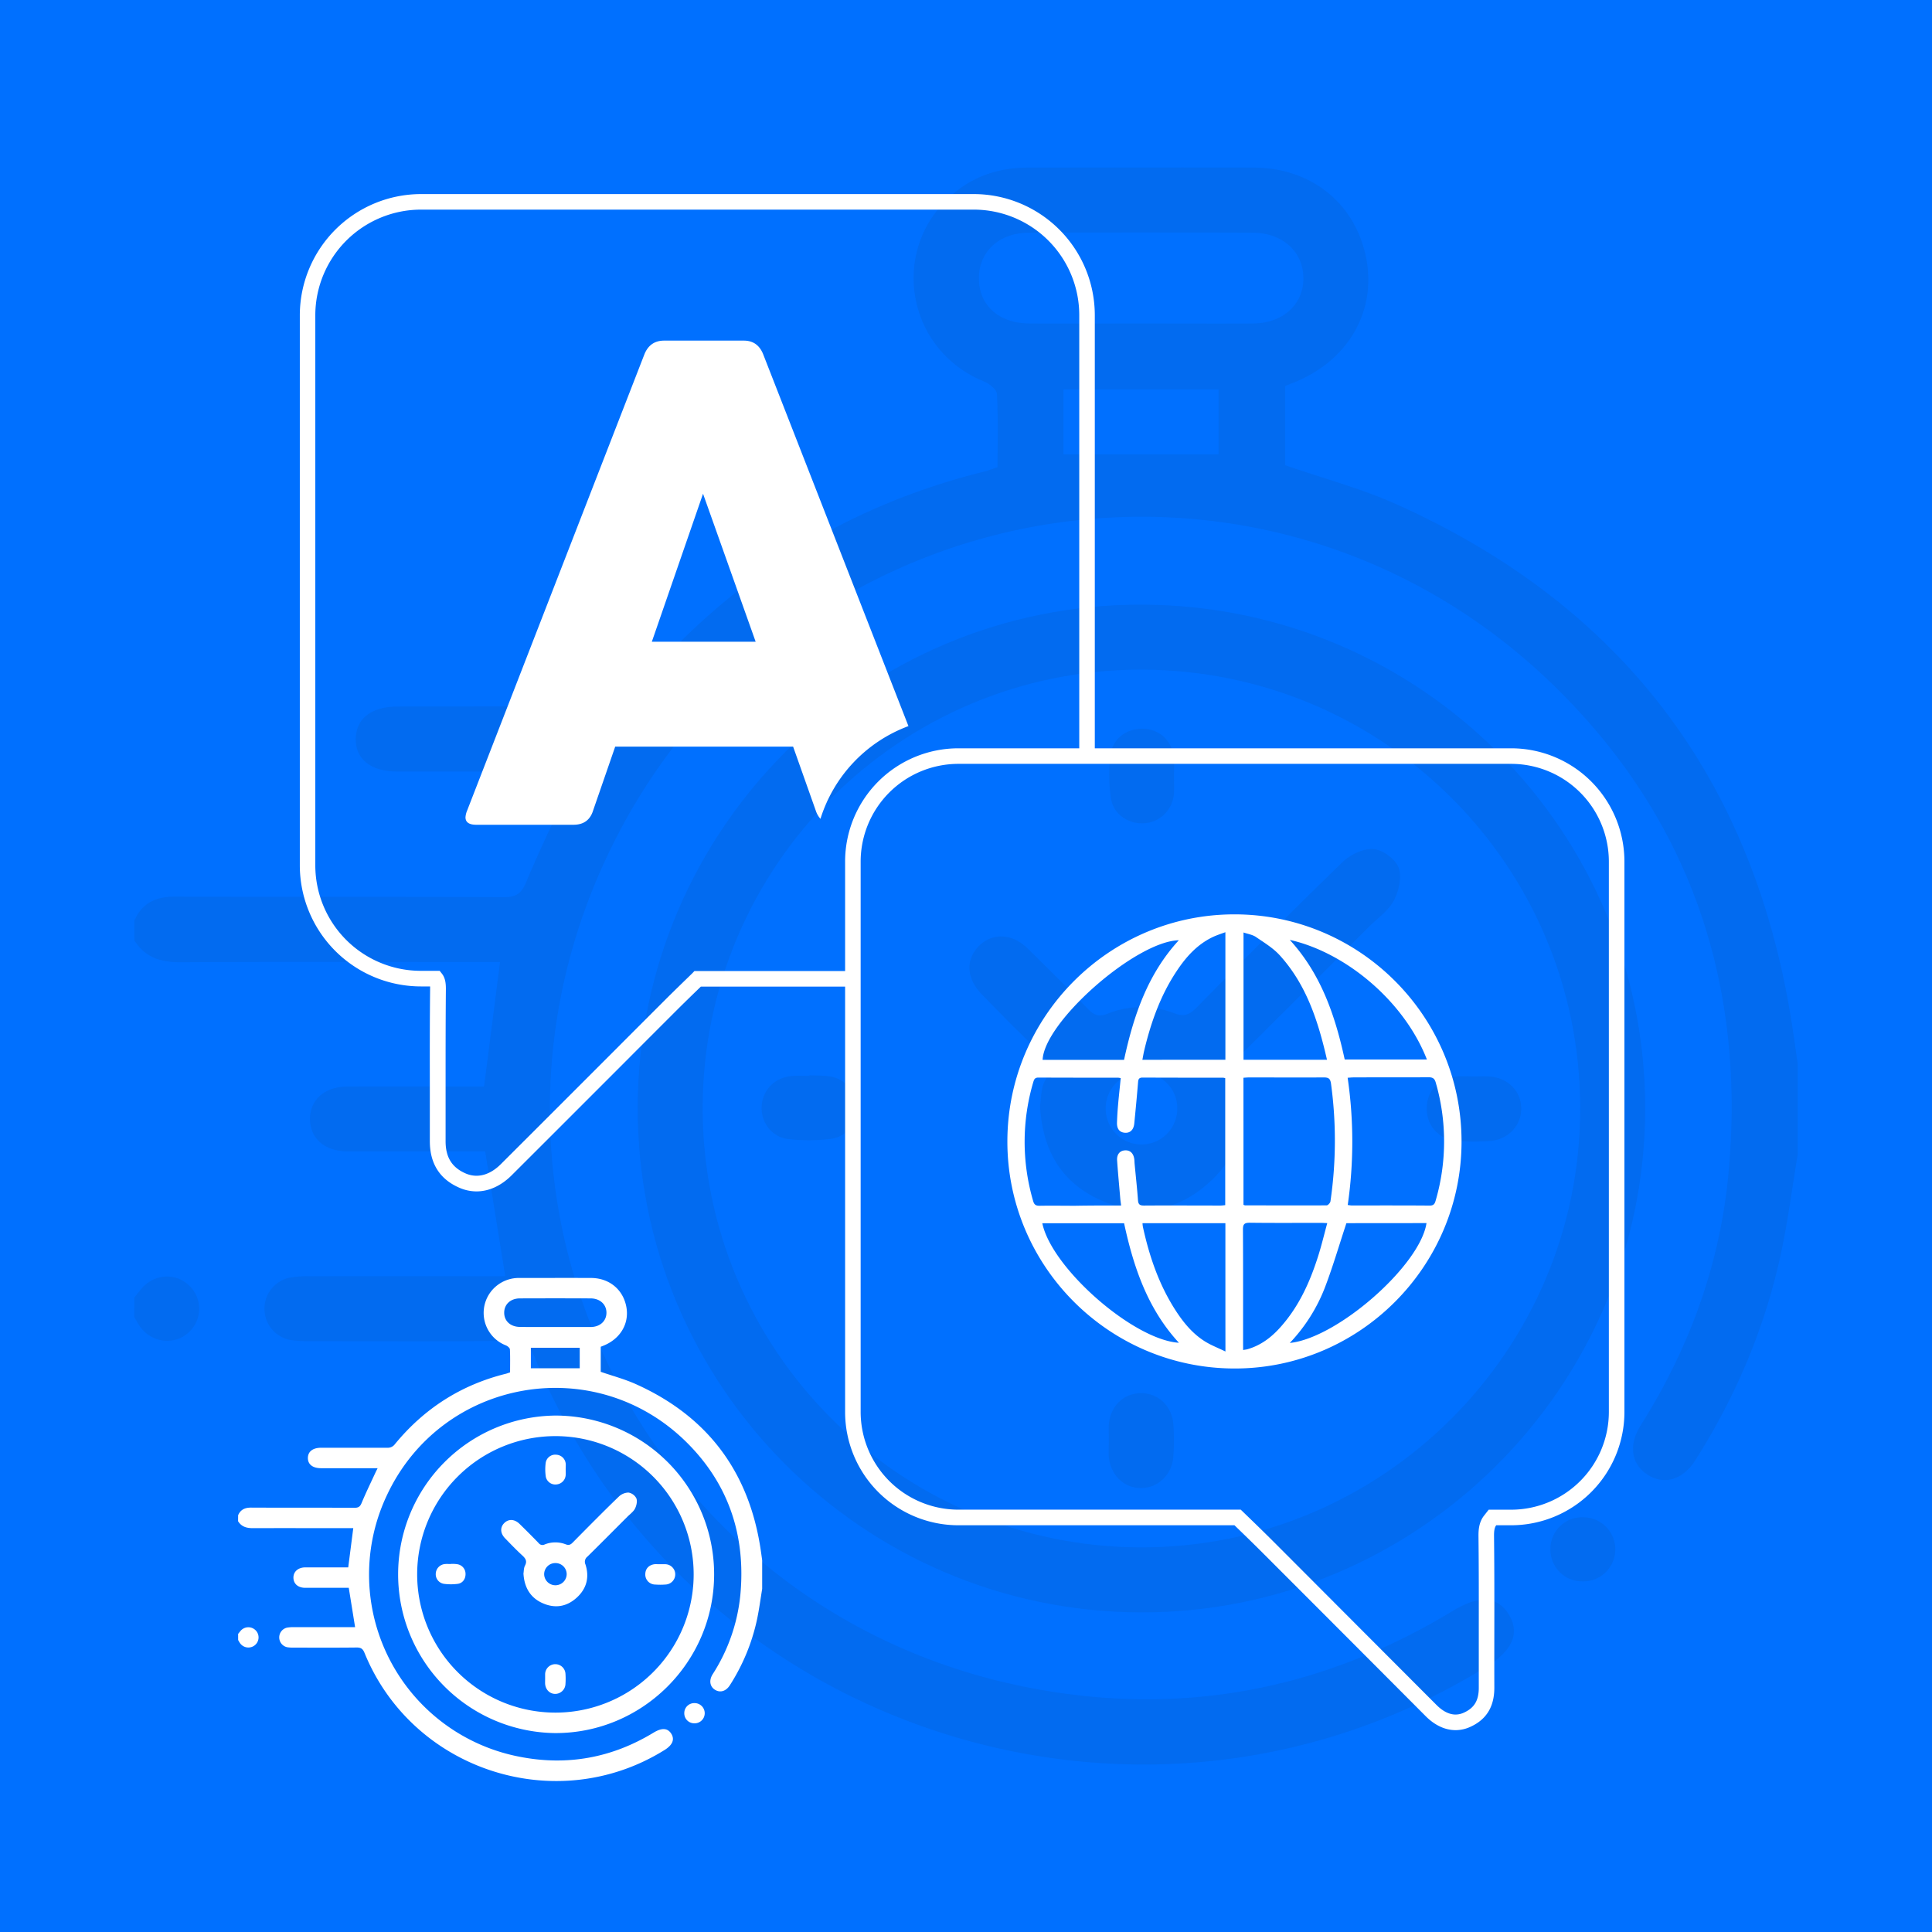
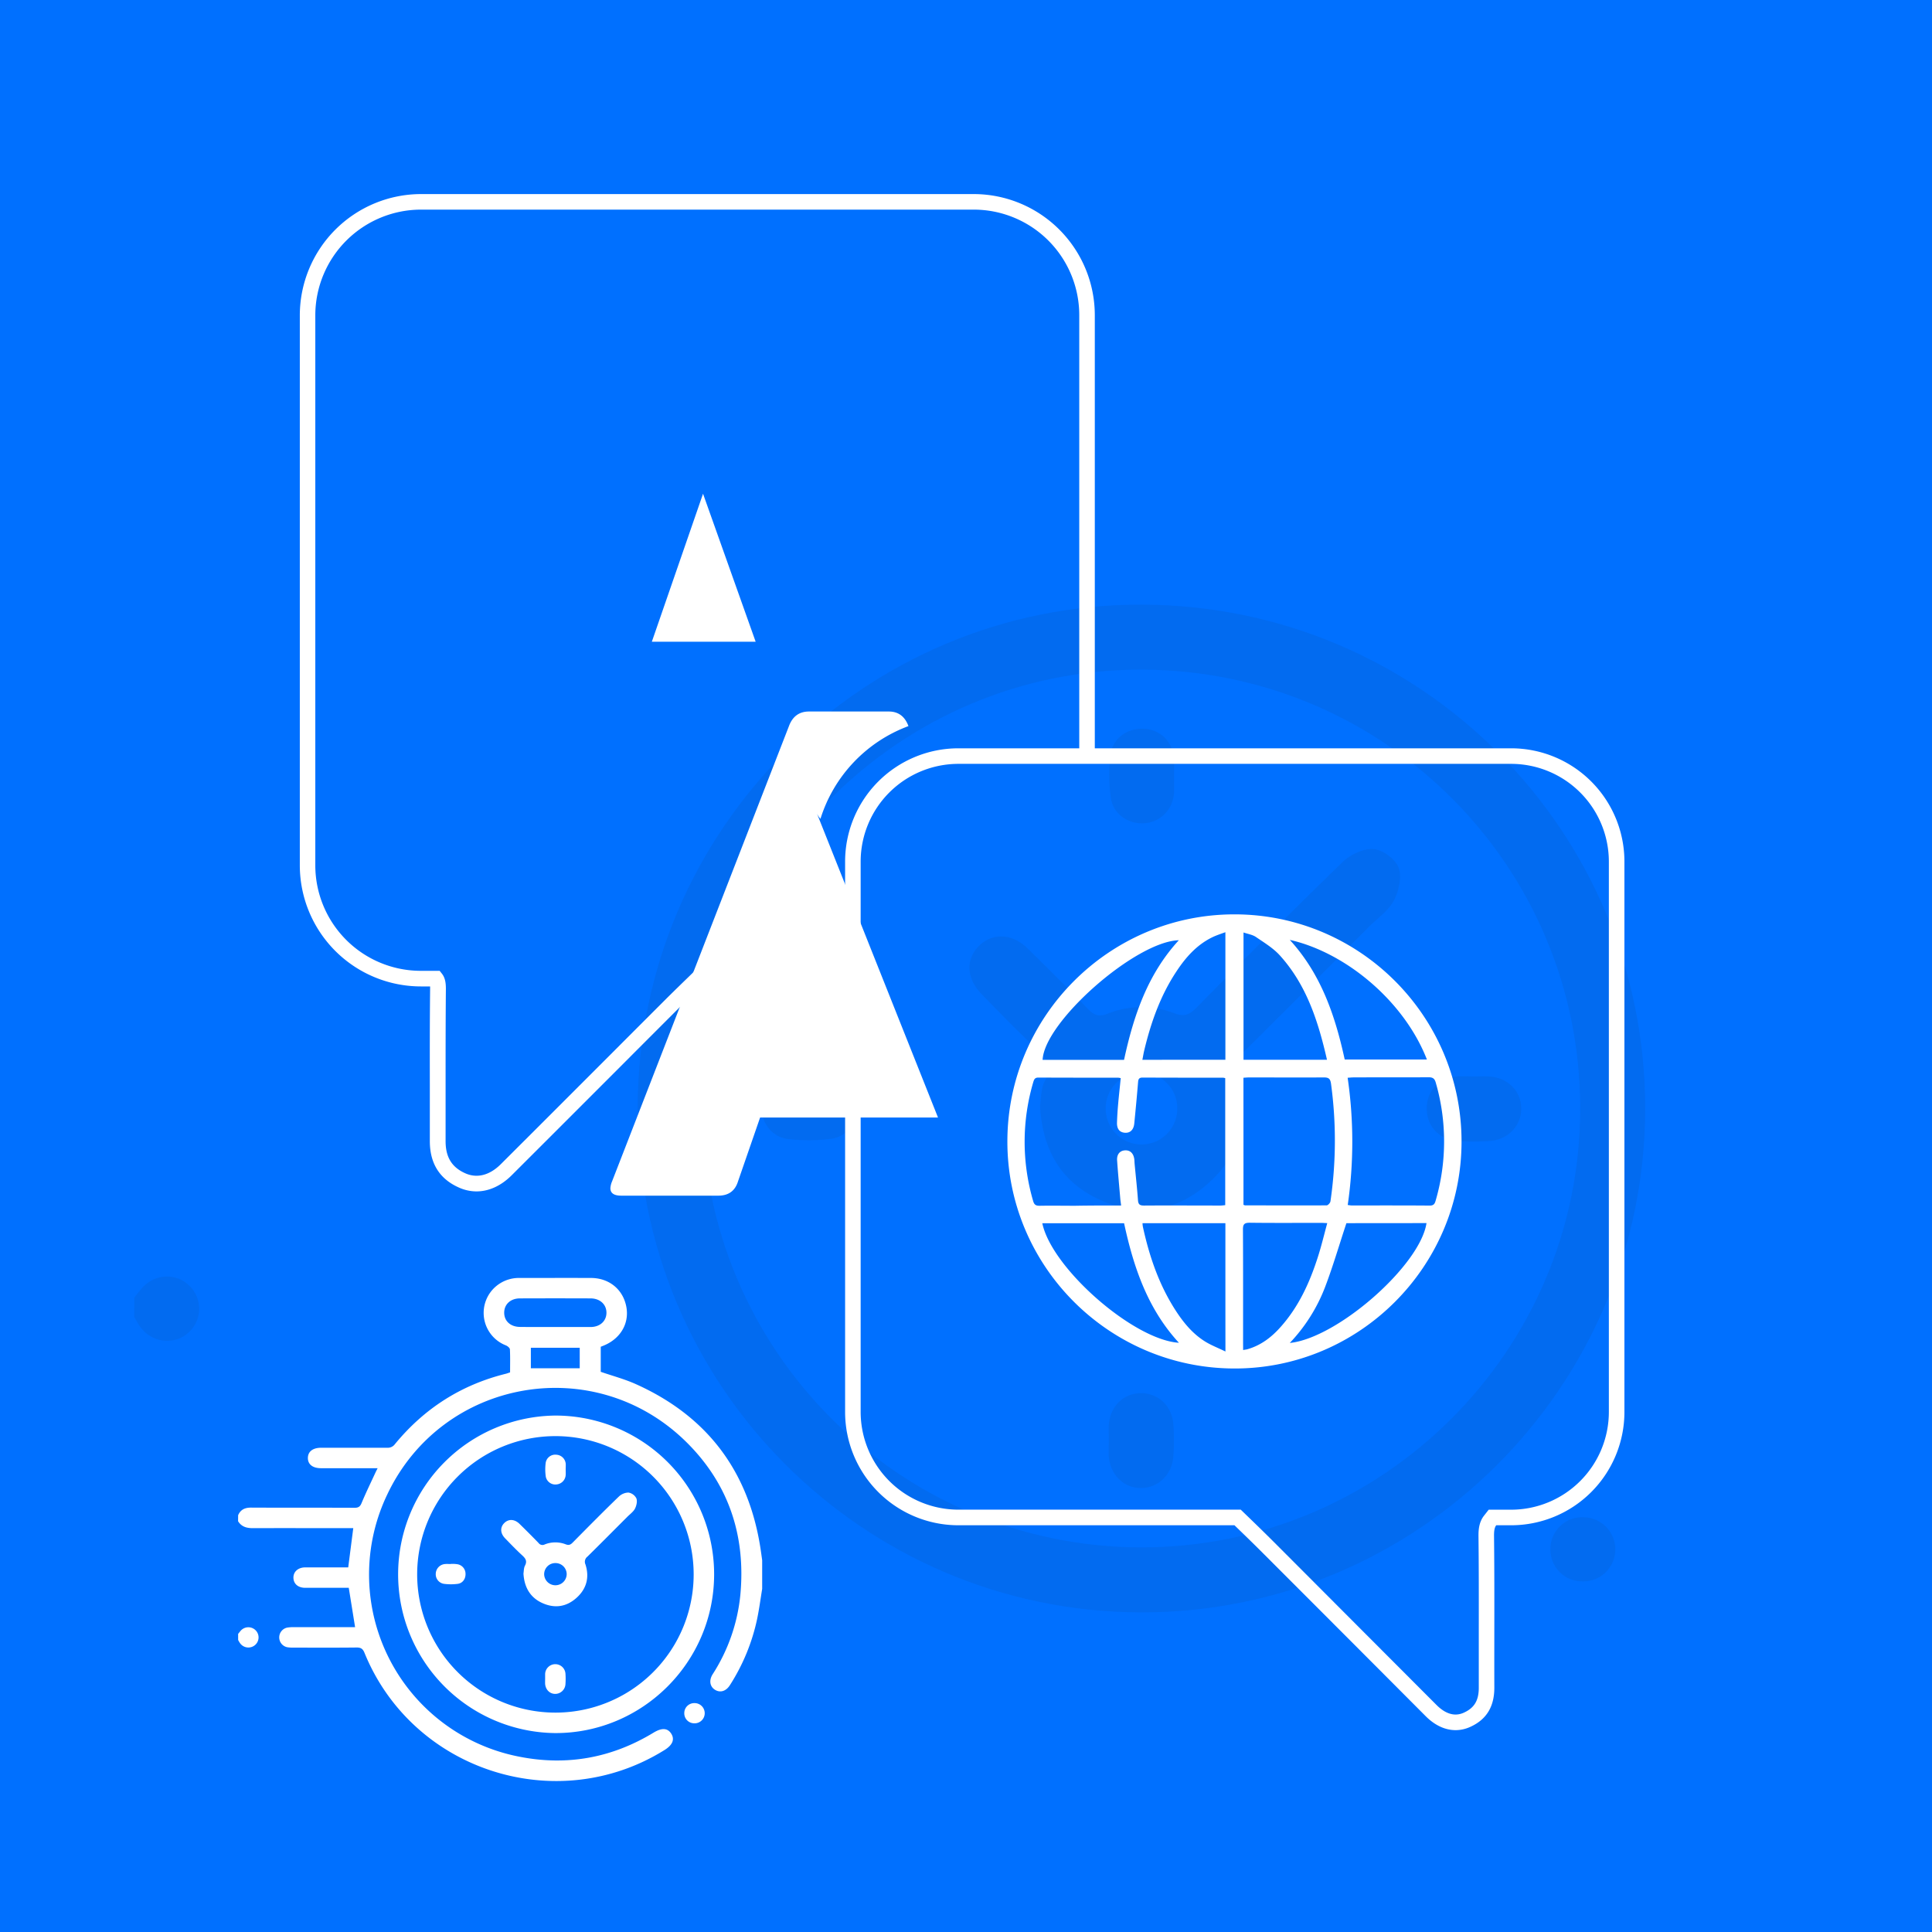
<svg xmlns="http://www.w3.org/2000/svg" id="Capa_1" data-name="Capa 1" viewBox="0 0 1080 1080">
  <defs>
    <style>.cls-1{fill:#0070ff;}.cls-2{opacity:0.07;}.cls-3{fill:#1b1e21;}.cls-4{fill:#fff;}</style>
  </defs>
  <title>Thumbnail Express V2-</title>
  <rect class="cls-1" width="1080" height="1080" />
  <g class="cls-2">
-     <path class="cls-3" d="M75.09,514.66c4.47-10.15,12.31-13.52,23.25-13.46,61.12.31,122.25,0,183.37.31,6.8,0,9.78-2,12.43-8.39,7.52-18.1,16.16-35.73,24.38-53.55,1.09-2.37,2.3-4.69,4.09-8.3H281.9q-30,0-59.92,0c-14.65,0-23.3-6.92-23.1-18.32s8.89-18,23.63-18c39,0,78.07-.13,117.1.13,6,0,9.79-1.82,13.65-6.5,52-63.24,117.45-105.28,197.08-125,2.29-.57,4.49-1.49,7.3-2.43,0-13.76.38-27.36-.34-40.91-.13-2.51-4.25-5.8-7.23-7-44.16-18-53.24-75.18-16.57-105.46,11.94-9.85,25.88-14.08,41.19-14.09,42.06,0,84.13-.16,126.19,0,32.67.15,57.39,20.61,63,51.6,5.4,29.9-11.19,57.3-41.77,69-1.12.43-2.24.89-3.71,1.47v44.3c21.2,7.35,42.63,13,62.57,22,126,56.65,199.34,153.76,220.69,290.19,1.16,7.43,2.17,14.88,3.25,22.32v50.85c-3,18.11-5.35,36.36-9.15,54.31-8.86,41.8-25.24,80.63-48.16,116.68-6.78,10.68-17,13.8-26.17,8.23-9.38-5.7-11.34-16.61-4.37-27.66,27.23-43.18,44.41-90.09,49.15-140.83,9.83-105.21-20.78-197.34-96.35-271.7C707.07,224.28,437,272,339.5,478.39,247.56,673,361.39,901.1,574,943.17c84.53,16.73,164.13,2.26,238-42.6,14.89-9.05,25.18-8.45,31.55,2.15,6.08,10.1,2,19.83-12.07,28.58C639.89,1050.74,384.26,968.1,299.05,759c-2.82-6.92-6-9.55-13.68-9.46-37.22.43-74.44.21-111.67.17A65.72,65.72,0,0,1,162,749a17.78,17.78,0,0,1-.61-34.68,56.53,56.53,0,0,1,11.72-.88q49.49-.09,99,0h10.33c-3.76-23.37-7.38-45.86-11.23-69.8h-8.8c-22.7,0-45.4.06-68.09,0-12.62-.05-20.73-7-21-17.68-.28-11,8.08-18.54,21-18.59,25.38-.09,50.76,0,76.27,0,3-23.2,5.89-45.84,8.94-69.61h-10.3c-56,0-112-.19-168,.15-11.12.07-20.06-2.52-26.12-12.26ZM637.86,180.84c20.85,0,41.7.1,62.55,0,16.71-.11,28.24-10.6,28.21-25.31s-11.54-25.38-28.3-25.45q-62.57-.24-125.12,0c-16.8.06-28,10.61-28,25.53s11.05,25.11,28.12,25.22C596.15,180.94,617,180.84,637.86,180.84ZM594.49,254h86.7V217.71h-86.7Z" />
    <path class="cls-3" d="M75.09,725.33c1.27-1.57,2.52-3.15,3.8-4.7,7.11-8.6,19.36-9.44,27-1.87a17.86,17.86,0,0,1-.8,26.39c-8,7-20.39,5.41-26.79-3.56-1.21-1.69-2.16-3.57-3.23-5.37Z" />
    <path class="cls-3" d="M638.43,338c155.86.46,281.57,126.58,281.24,282.16C919.34,775.49,792.31,902,637.27,901.33c-155.48-.65-281.41-127.51-280.79-282.85S483.5,337.49,638.43,338ZM883.35,620c.16-135.57-109.1-245.2-244.84-245.67-135.22-.46-245.46,109.36-245.72,244.81C392.53,754.31,502.45,864.71,637.64,865S883.19,755.15,883.35,620Z" />
    <path class="cls-3" d="M866.71,865.64a17.69,17.69,0,0,1,18.17-17.47A17.93,17.93,0,1,1,884,884,17.73,17.73,0,0,1,866.71,865.64Z" />
    <path class="cls-3" d="M581.38,618.29c.7-4.06.41-9.71,2.68-14,4.37-8.33.8-13-5-18.37-10.43-9.65-20.32-19.91-30.23-30.1-8.77-9-9.15-19.7-1.31-27.28,7.4-7.17,18.27-6.75,26.73,1.48q17.24,16.79,34,34.07c3.37,3.5,6.06,4.47,10.92,2.57a50.72,50.72,0,0,1,37.27-.22c5.63,2.14,8.58.72,12.38-3.13,27-27.32,54.07-54.63,81.67-81.38,4.3-4.16,11.61-7.71,17.23-7.31,5.11.36,12.25,5.55,14.06,10.3,2,5.17.21,13-2.54,18.34-2.92,5.65-8.89,9.74-13.59,14.45-23.52,23.55-47,47.18-70.69,70.54-4.31,4.25-5.61,7.51-3.54,13.9,7.42,22.89,2,43.35-16,59.32-17.6,15.67-38.26,19.11-60,9.48C593.41,661.16,582.83,643.19,581.38,618.29ZM638,599.69a19.76,19.76,0,0,0-19.9,20.16,20,20,0,0,0,40-.15A19.77,19.77,0,0,0,638,599.69Z" />
    <path class="cls-3" d="M656.27,433.45c0,3.31.22,6.64,0,9.93-.74,9.11-7.32,15.87-16,16.76-9.06.92-17.91-4.75-19.28-14a91,91,0,0,1-.18-24.23c1.17-9.31,9.58-15.07,18.84-14.51s16,7.39,16.68,17C656.47,427.42,656.28,430.44,656.27,433.45Z" />
    <path class="cls-3" d="M824,601.72c2.71,0,5.42-.1,8.12,0,10.37.51,18,7.83,18.26,17.48s-7,17.72-17.24,18.58a119.37,119.37,0,0,1-18,.06c-10.91-.75-17.94-8.58-17.56-19,.37-9.92,7.58-16.72,18.33-17.18C818.59,601.62,821.3,601.72,824,601.72Z" />
    <path class="cls-3" d="M619.82,805c0-2.71-.12-5.42,0-8.12.55-10.37,7.89-17.87,17.62-18.09s17.66,7,18.46,17.31a124.85,124.85,0,0,1,0,18c-.72,10.33-8.56,17.73-18.16,17.7-9.95,0-17.52-7.89-18-18.72C619.71,810.42,619.81,807.71,619.82,805Z" />
    <path class="cls-3" d="M452.44,601.11c3.62.16,7.28.06,10.86.53a17.19,17.19,0,0,1,15.26,16.46c.52,9.19-4.76,17.22-13.81,18.46a96.71,96.71,0,0,1-24.34.13c-9-1.08-15-9.32-14.65-18,.33-9.14,7.13-16.26,16.7-17.18,3.3-.32,6.65-.06,10-.06Z" />
  </g>
  <path class="cls-4" d="M690.16,511.13c70,.08,126.85,57,126.85,127S759.76,765.24,689.81,765,563,707.77,563.13,637.89,620.26,511.08,690.16,511.13ZM626.71,673.88c-.18-1.52-.35-2.57-.45-3.63-.61-7.21-1.3-14.39-1.79-21.6-.22-3.41,1.57-5.44,4.44-5.59s4.73,1.65,5.18,5c.09.86.09,1.71.17,2.57.63,6.77,1.39,13.51,1.88,20.28.18,2.43,1.06,3,3.36,3,14.25-.1,28.49,0,42.74,0,.93,0,1.84-.15,2.67-.22v-71a7,7,0,0,0-1.18-.25c-15,0-30,0-45-.07-1.86,0-2.38.73-2.53,2.45-.63,7.72-1.37,15.47-2.13,23.19-.34,3.58-2.33,5.45-5.32,5.2s-4.46-2.25-4.34-5.71.32-6.69.61-10c.42-4.91,1-9.81,1.47-14.81a9.65,9.65,0,0,0-1.39-.25c-14.89,0-29.79,0-44.67-.07-1.84,0-2.33.91-2.78,2.4a117.6,117.6,0,0,0-.09,66.69c.61,2.11,1.64,2.6,3.65,2.57,6.57-.12,13.17,0,19.76,0C609.4,673.88,617.81,673.88,626.71,673.88Zm126.68-.27c1,.1,1.57.25,2.18.25,14.57,0,29.13-.05,43.69.07,2.38,0,2.85-1.23,3.34-3a118.28,118.28,0,0,0,0-65.73c-.64-2.3-1.67-3-4-3-14,.1-28,0-42.07.08-.93,0-1.89.12-3.19.19A247.14,247.14,0,0,1,753.39,673.61Zm-58.28-.12a4.74,4.74,0,0,0,.88.32c15.2,0,30.41.07,45.61,0,.73,0,2-1.37,2.13-2.25a235,235,0,0,0,.32-65.73c-.42-3.09-1.55-3.54-4.22-3.54-13.8.1-27.61,0-41.41,0-1,0-2.11.1-3.33.18C695.11,626.24,695.11,649.8,695.11,673.49Zm46.68-81.08c-4.9-21.48-11.42-41.78-26.26-58.23-3.72-4.15-8.77-7.19-13.46-10.4-1.91-1.3-4.46-1.66-6.94-2.52v71.15ZM694.91,754.67c1.08-.2,1.72-.25,2.33-.42,7.63-2.16,13.64-6.79,18.78-12.63,10-11.27,16.09-24.64,20.62-38.78,2-6.18,3.51-12.53,5.3-19.1-1.67-.08-2.62-.15-3.58-.15-13.26,0-26.53.1-39.79-.07-3,0-3.78.88-3.75,3.8.12,21.35.07,42.68.07,64C694.91,752.41,694.91,753.44,694.91,754.67ZM685,592.41v-71.3c-2.77,1-5.22,1.79-7.5,2.92-8.58,4.24-14.69,11.15-19.86,19-9,13.56-14.3,28.62-18.05,44.33-.39,1.62-.63,3.29-1,5.1C654.19,592.41,669.46,592.41,685,592.41Zm0,91.35H638.67a14.15,14.15,0,0,0,.22,2.06c3.6,16.53,9,32.34,18.24,46.66,4.37,6.77,9.42,12.94,16.28,17.28,3.46,2.19,7.36,3.66,11.62,5.74C685,731,685,707.52,685,683.76ZM721,525.4c17.56,19.2,25.4,42.51,30.7,66.86h45.94C785,559.8,752.46,532.51,721,525.4Zm31.65,158.36c-4,12.06-7.47,24-11.84,35.5A94.12,94.12,0,0,1,721,750.72c26.62-2.7,72.89-43.37,76.42-67Zm-124.3-91.3c5.32-24.69,13.19-47.89,30.62-66.86-24.15.66-75.17,45.55-76.15,66.86Zm0,91.33h-45.7c5.22,25.13,51,65.26,76.37,66.83C641.49,731.6,633.64,708.26,628.37,683.79Z" />
-   <path class="cls-4" d="M458.64,457.74a81.07,81.07,0,0,1,49.19-51.84l-81-207.33q-3-8.16-11-8.16h-44.6q-8.16,0-11.2,8.16l-98.88,254.5a11.7,11.7,0,0,0-.94,3.8c0,2.78,2,4.18,6.07,4.18h54.28q8.54,0,11-8l12.34-35.68h99.45L456,453.07A13,13,0,0,0,458.64,457.74Zm-94.26-99L393,276l29.42,82.74Z" />
+   <path class="cls-4" d="M458.64,457.74a81.07,81.07,0,0,1,49.19-51.84q-3-8.16-11-8.16h-44.6q-8.16,0-11.2,8.16l-98.88,254.5a11.7,11.7,0,0,0-.94,3.8c0,2.78,2,4.18,6.07,4.18h54.28q8.54,0,11-8l12.34-35.68h99.45L456,453.07A13,13,0,0,0,458.64,457.74Zm-94.26-99L393,276l29.42,82.74Z" />
  <path class="cls-4" d="M476.2,542.81H390l-1.8,0L387,544.07c-5,4.87-10.22,9.9-15.26,14.94q-15.3,15.29-30.59,30.61c-20.05,20.06-40.78,40.81-61.18,61.15-6.28,6.28-13.39,8.07-20,5.05-7.43-3.35-10.88-9-10.88-17.88,0-10.32,0-20.82,0-31,0-17.77,0-36.13.16-54.21,0-2.77-.26-5.94-2.16-8.37l-1.31-1.66H235.26a59,59,0,0,1-59-59V176.08a59.15,59.15,0,0,1,59.05-58.9h309a59,59,0,0,1,59,59V422.65H612V176.16a67.74,67.74,0,0,0-67.66-67.67h-309a67.85,67.85,0,0,0-67.74,67.58V483.76a67.73,67.73,0,0,0,67.66,67.66h5.18c0,.36,0,.78,0,1.29-.21,18.08-.19,36.48-.16,54.27,0,10.14,0,20.64,0,30.95,0,12.34,5.39,21,16,25.8A24.09,24.09,0,0,0,266.35,666c6.89,0,13.75-3.08,19.72-9.05,20.39-20.34,41.12-41.09,61.18-61.16q15.28-15.32,30.58-30.61c4.58-4.57,9.3-9.16,13.94-13.65H476.2Z" />
  <path class="cls-4" d="M844.74,427a54.68,54.68,0,0,1,54.62,54.62V789.31a54.68,54.68,0,0,1-54.62,54.62H832.19l-2.61,3.33c-2.74,3.49-3.1,7.74-3.1,11v.11c.21,18,.19,36.33.17,54.08,0,10.16,0,20.67,0,31,0,7.13-2.49,11.29-8.35,13.94a11.09,11.09,0,0,1-4.63,1.05c-4.38,0-8.14-2.84-10.52-5.22-15.27-15.28-30.78-30.83-45.78-45.86s-30.58-30.67-45.9-46c-5.08-5.07-10.3-10.13-15.35-15l-2.53-2.45H535.73a54.68,54.68,0,0,1-54.62-54.62V481.62A54.68,54.68,0,0,1,535.73,427h309m0-8.69h-309a63.33,63.33,0,0,0-63.31,63.31V789.31a63.34,63.34,0,0,0,63.31,63.32H690.07c5.11,4.94,10.22,9.89,15.25,14.92q45.88,45.88,91.68,91.84c5.13,5.13,10.9,7.77,16.67,7.77a19.71,19.71,0,0,0,8.23-1.83c9.32-4.21,13.44-11.63,13.44-21.85-.08-28.36.16-56.8-.17-85.17,0-2.72.33-4.53,1.24-5.68h8.33a63.34,63.34,0,0,0,63.32-63.32V481.62a63.33,63.33,0,0,0-63.32-63.31Z" />
  <path class="cls-4" d="M133.12,847c1.41-3.2,3.87-4.26,7.32-4.24,19.26.1,38.51,0,57.77.1,2.14,0,3.08-.63,3.92-2.65,2.37-5.7,5.09-11.26,7.68-16.87.34-.74.72-1.48,1.29-2.61H179.39c-4.61,0-7.34-2.18-7.28-5.77s2.81-5.66,7.45-5.66c12.3,0,24.6,0,36.89,0a4.91,4.91,0,0,0,4.3-2c16.37-19.93,37-33.17,62.09-39.38.72-.18,1.42-.47,2.3-.76,0-4.34.12-8.62-.1-12.89-.05-.79-1.34-1.83-2.28-2.21a19.47,19.47,0,0,1-5.22-33.23,19.79,19.79,0,0,1,13-4.44c13.26,0,26.51-.05,39.76,0,10.29,0,18.08,6.5,19.85,16.26,1.7,9.42-3.53,18-13.16,21.73l-1.17.47v14c6.68,2.31,13.43,4.09,19.71,6.92,39.69,17.85,62.8,48.44,69.53,91.42.36,2.34.68,4.69,1,7v16c-.94,5.71-1.68,11.46-2.88,17.11A111.1,111.1,0,0,1,408,942.05c-2.14,3.36-5.36,4.34-8.25,2.59s-3.57-5.24-1.37-8.72a99.91,99.91,0,0,0,15.48-44.37c3.1-33.14-6.55-62.17-30.35-85.59-51.29-50.46-136.37-35.44-167.09,29.59A103.67,103.67,0,0,0,290.31,982c26.63,5.27,51.71.71,75-13.42,4.69-2.85,7.94-2.66,10,.68,1.91,3.18.61,6.24-3.81,9-60.36,37.63-140.89,11.59-167.74-54.29-.89-2.18-1.89-3-4.31-3-11.72.14-23.45.07-35.18.06a20.78,20.78,0,0,1-3.7-.22,5.6,5.6,0,0,1-.19-10.93,18.14,18.14,0,0,1,3.69-.28q15.59,0,31.18,0h3.25c-1.18-7.36-2.32-14.45-3.54-22H192.1c-7.15,0-14.3,0-21.45,0-4,0-6.53-2.2-6.62-5.57s2.55-5.84,6.63-5.85c8,0,16,0,24,0l2.82-21.93h-3.25c-17.64,0-35.28-.06-52.92,0-3.5,0-6.31-.8-8.22-3.87ZM310.41,741.81c6.57,0,13.14,0,19.71,0,5.27,0,8.9-3.34,8.89-8s-3.64-8-8.92-8q-19.71-.07-39.41,0c-5.3,0-8.84,3.34-8.83,8s3.48,7.91,8.86,7.95C297.27,741.84,303.84,741.81,310.41,741.81Zm-13.66,23.05h27.32V753.42H296.75Z" />
  <path class="cls-4" d="M133.12,913.35l1.19-1.48a5.72,5.72,0,0,1,8.52-.59,5.63,5.63,0,0,1-.26,8.31,5.71,5.71,0,0,1-8.44-1.12c-.38-.53-.68-1.12-1-1.69Z" />
  <path class="cls-4" d="M310.59,791.31A88.72,88.72,0,0,1,399.2,880.2c-.1,48.95-40.13,88.81-89,88.6a88.75,88.75,0,0,1,.36-177.49Zm77.17,88.84a77.28,77.28,0,1,0-77.41,77.21A77.26,77.26,0,0,0,387.76,880.15Z" />
  <path class="cls-4" d="M382.52,957.55a5.57,5.57,0,0,1,5.72-5.5,5.65,5.65,0,1,1-.28,11.29A5.57,5.57,0,0,1,382.52,957.55Z" />
  <path class="cls-4" d="M292.62,879.63c.22-1.28.13-3.06.84-4.42,1.38-2.62.26-4.09-1.58-5.79-3.28-3-6.4-6.27-9.52-9.48-2.77-2.84-2.88-6.21-.42-8.6s5.76-2.12,8.43.47q5.43,5.3,10.7,10.74a2.69,2.69,0,0,0,3.44.8,16,16,0,0,1,11.74-.06c1.77.67,2.7.22,3.9-1,8.52-8.61,17-17.21,25.73-25.64a8.08,8.08,0,0,1,5.43-2.3,6.14,6.14,0,0,1,4.43,3.24c.61,1.63.07,4.1-.8,5.78s-2.8,3.07-4.28,4.55c-7.41,7.42-14.8,14.87-22.27,22.23a3.61,3.61,0,0,0-1.12,4.38c2.34,7.21.62,13.65-5,18.68s-12.05,6-18.89,3S293.08,887.47,292.62,879.63Zm17.84-5.86a6.22,6.22,0,0,0-6.27,6.35,6.3,6.3,0,0,0,12.59,0A6.23,6.23,0,0,0,310.46,873.77Z" />
  <path class="cls-4" d="M316.22,821.39c0,1.05.07,2.1,0,3.13a5.61,5.61,0,0,1-5.05,5.28,5.43,5.43,0,0,1-6.08-4.4,28.25,28.25,0,0,1-.05-7.63A5.39,5.39,0,0,1,311,813.2a5.55,5.55,0,0,1,5.26,5.35C316.28,819.49,316.22,820.45,316.22,821.39Z" />
-   <path class="cls-4" d="M369.06,874.41c.85,0,1.71,0,2.56,0a5.68,5.68,0,0,1,.32,11.36,38.46,38.46,0,0,1-5.68,0,5.6,5.6,0,0,1-5.53-6c.11-3.12,2.38-5.26,5.77-5.41C367.35,874.38,368.21,874.41,369.06,874.41Z" />
  <path class="cls-4" d="M304.73,938.45c0-.85,0-1.71,0-2.56a5.69,5.69,0,0,1,11.37-.24,39.88,39.88,0,0,1,0,5.68,5.76,5.76,0,0,1-5.72,5.57c-3.14,0-5.52-2.48-5.67-5.89C304.7,940.16,304.73,939.3,304.73,938.45Z" />
  <path class="cls-4" d="M252,874.21c1.14,0,2.29,0,3.42.17a5.41,5.41,0,0,1,4.81,5.19c.16,2.89-1.5,5.42-4.35,5.81a29.84,29.84,0,0,1-7.67,0,5.41,5.41,0,0,1-4.62-5.66,5.62,5.62,0,0,1,5.27-5.42c1-.1,2.09,0,3.14,0Z" />
</svg>